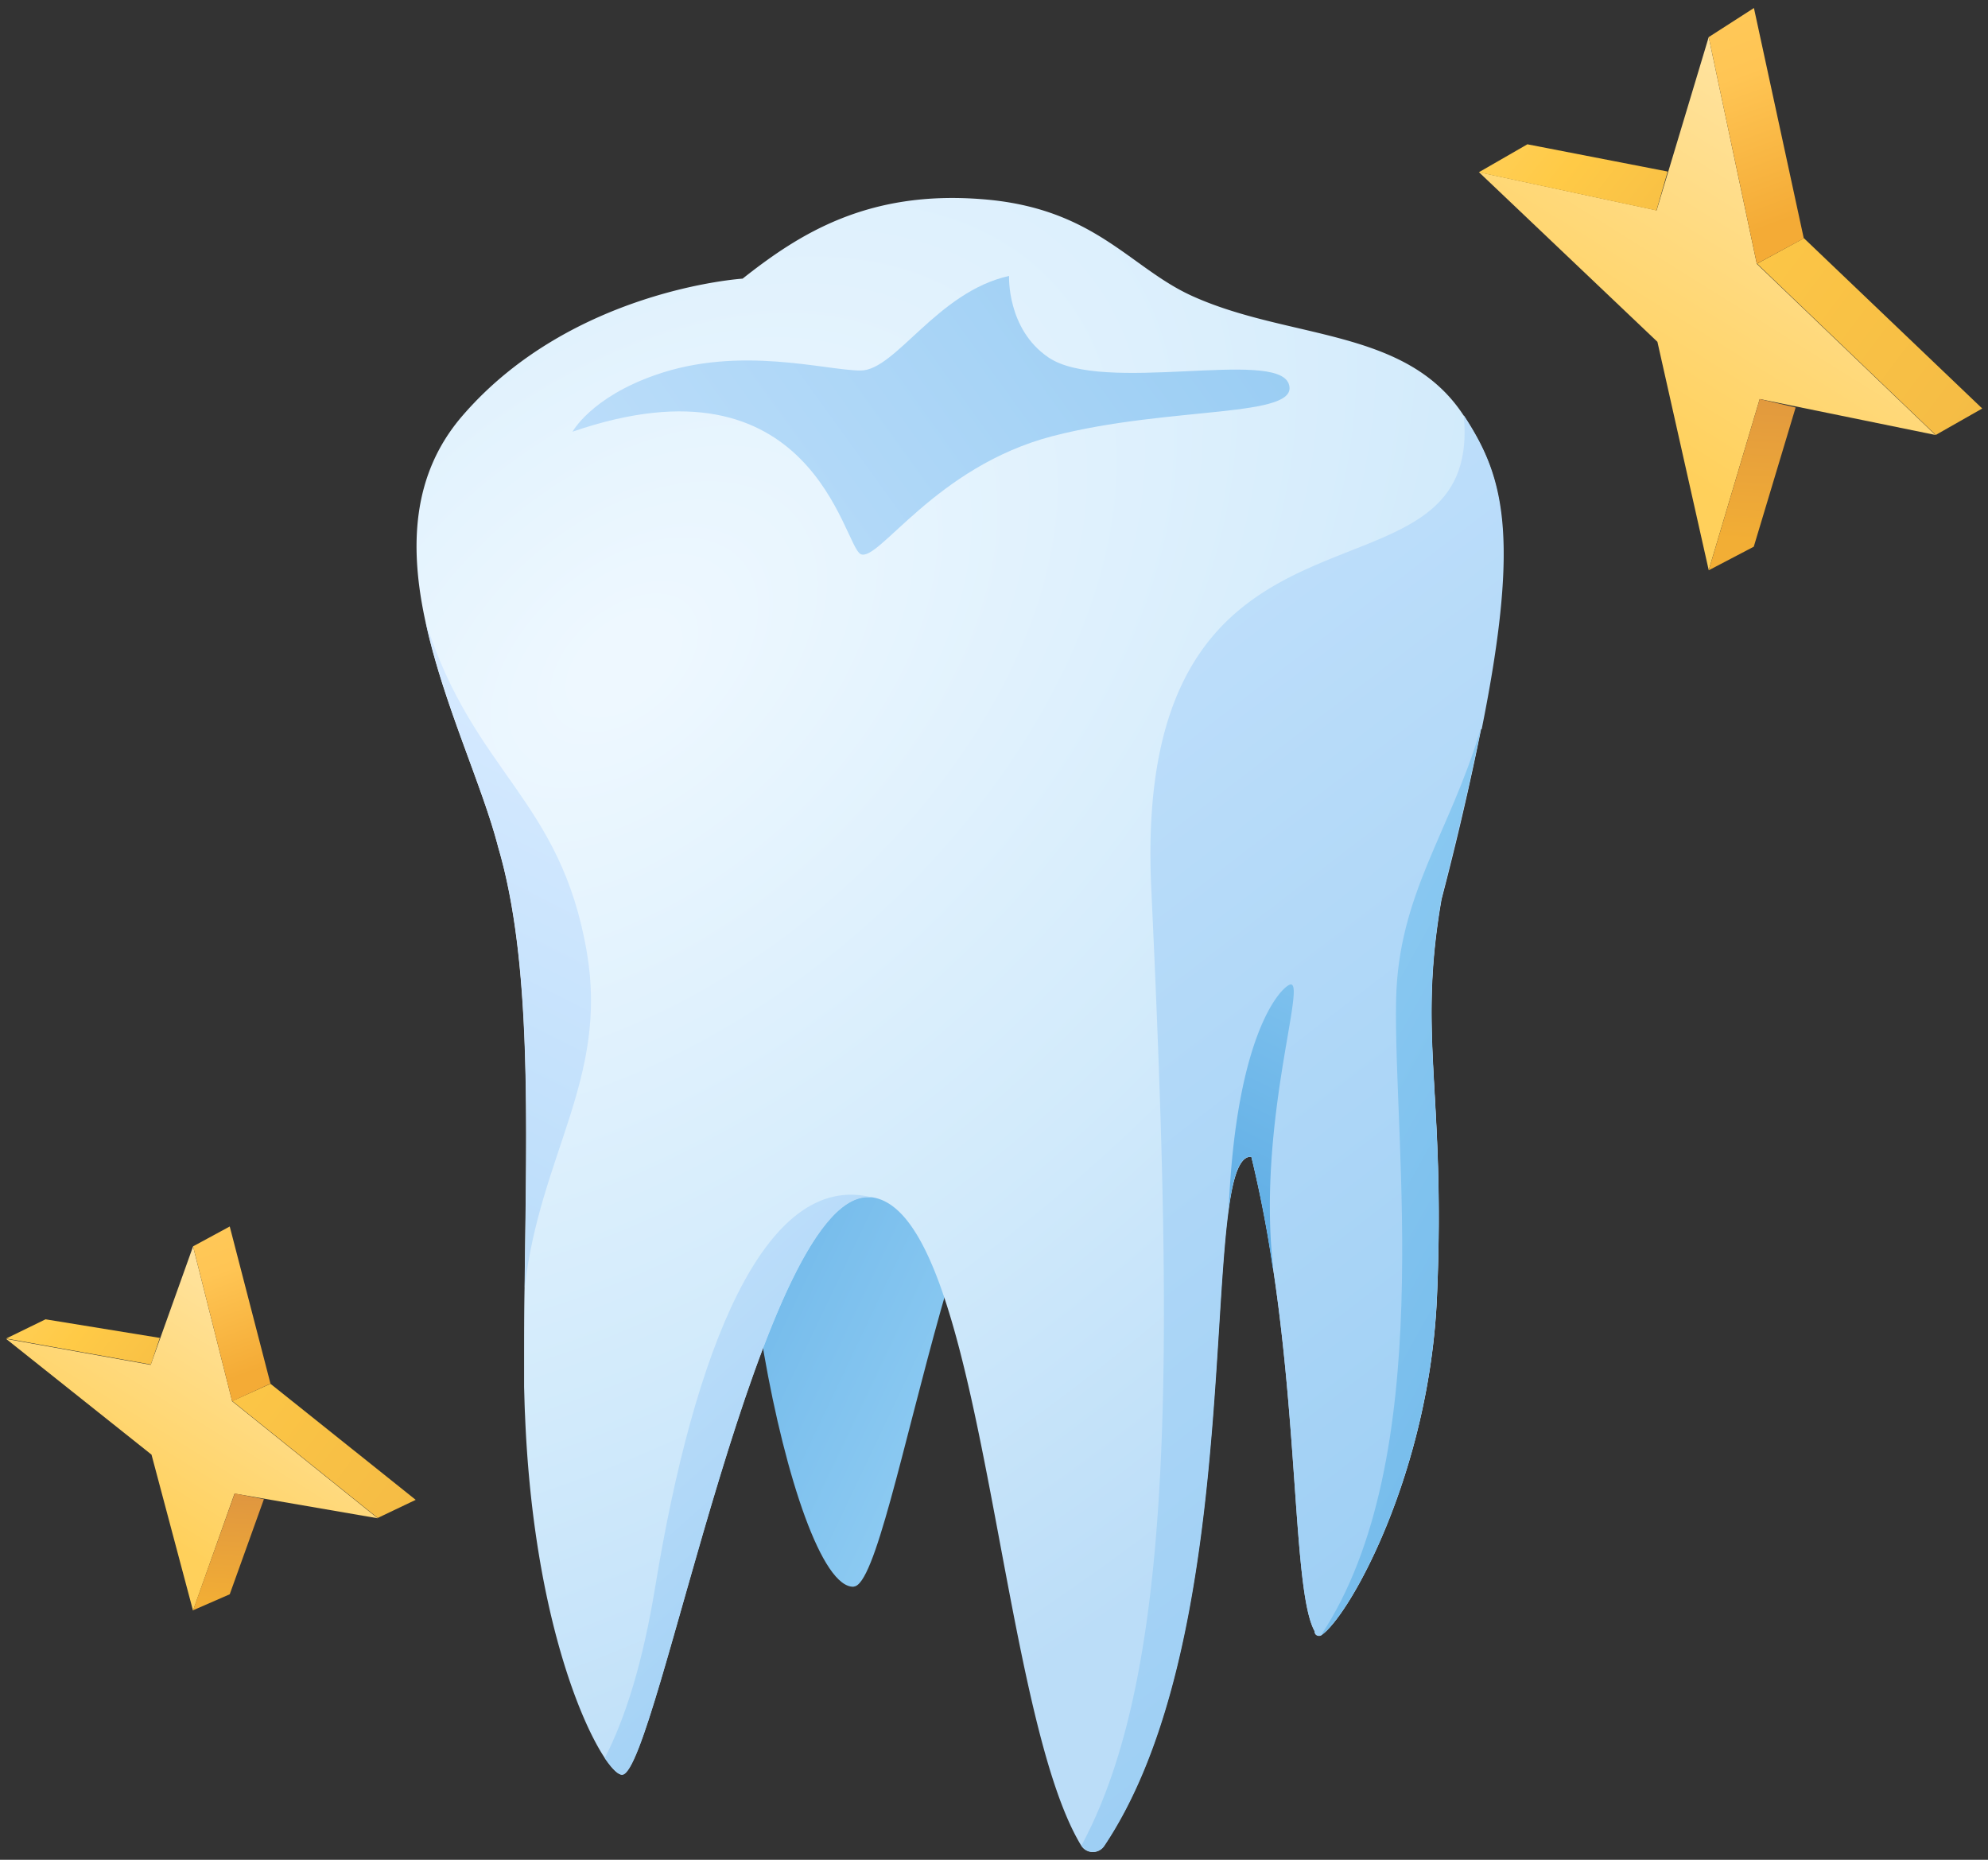
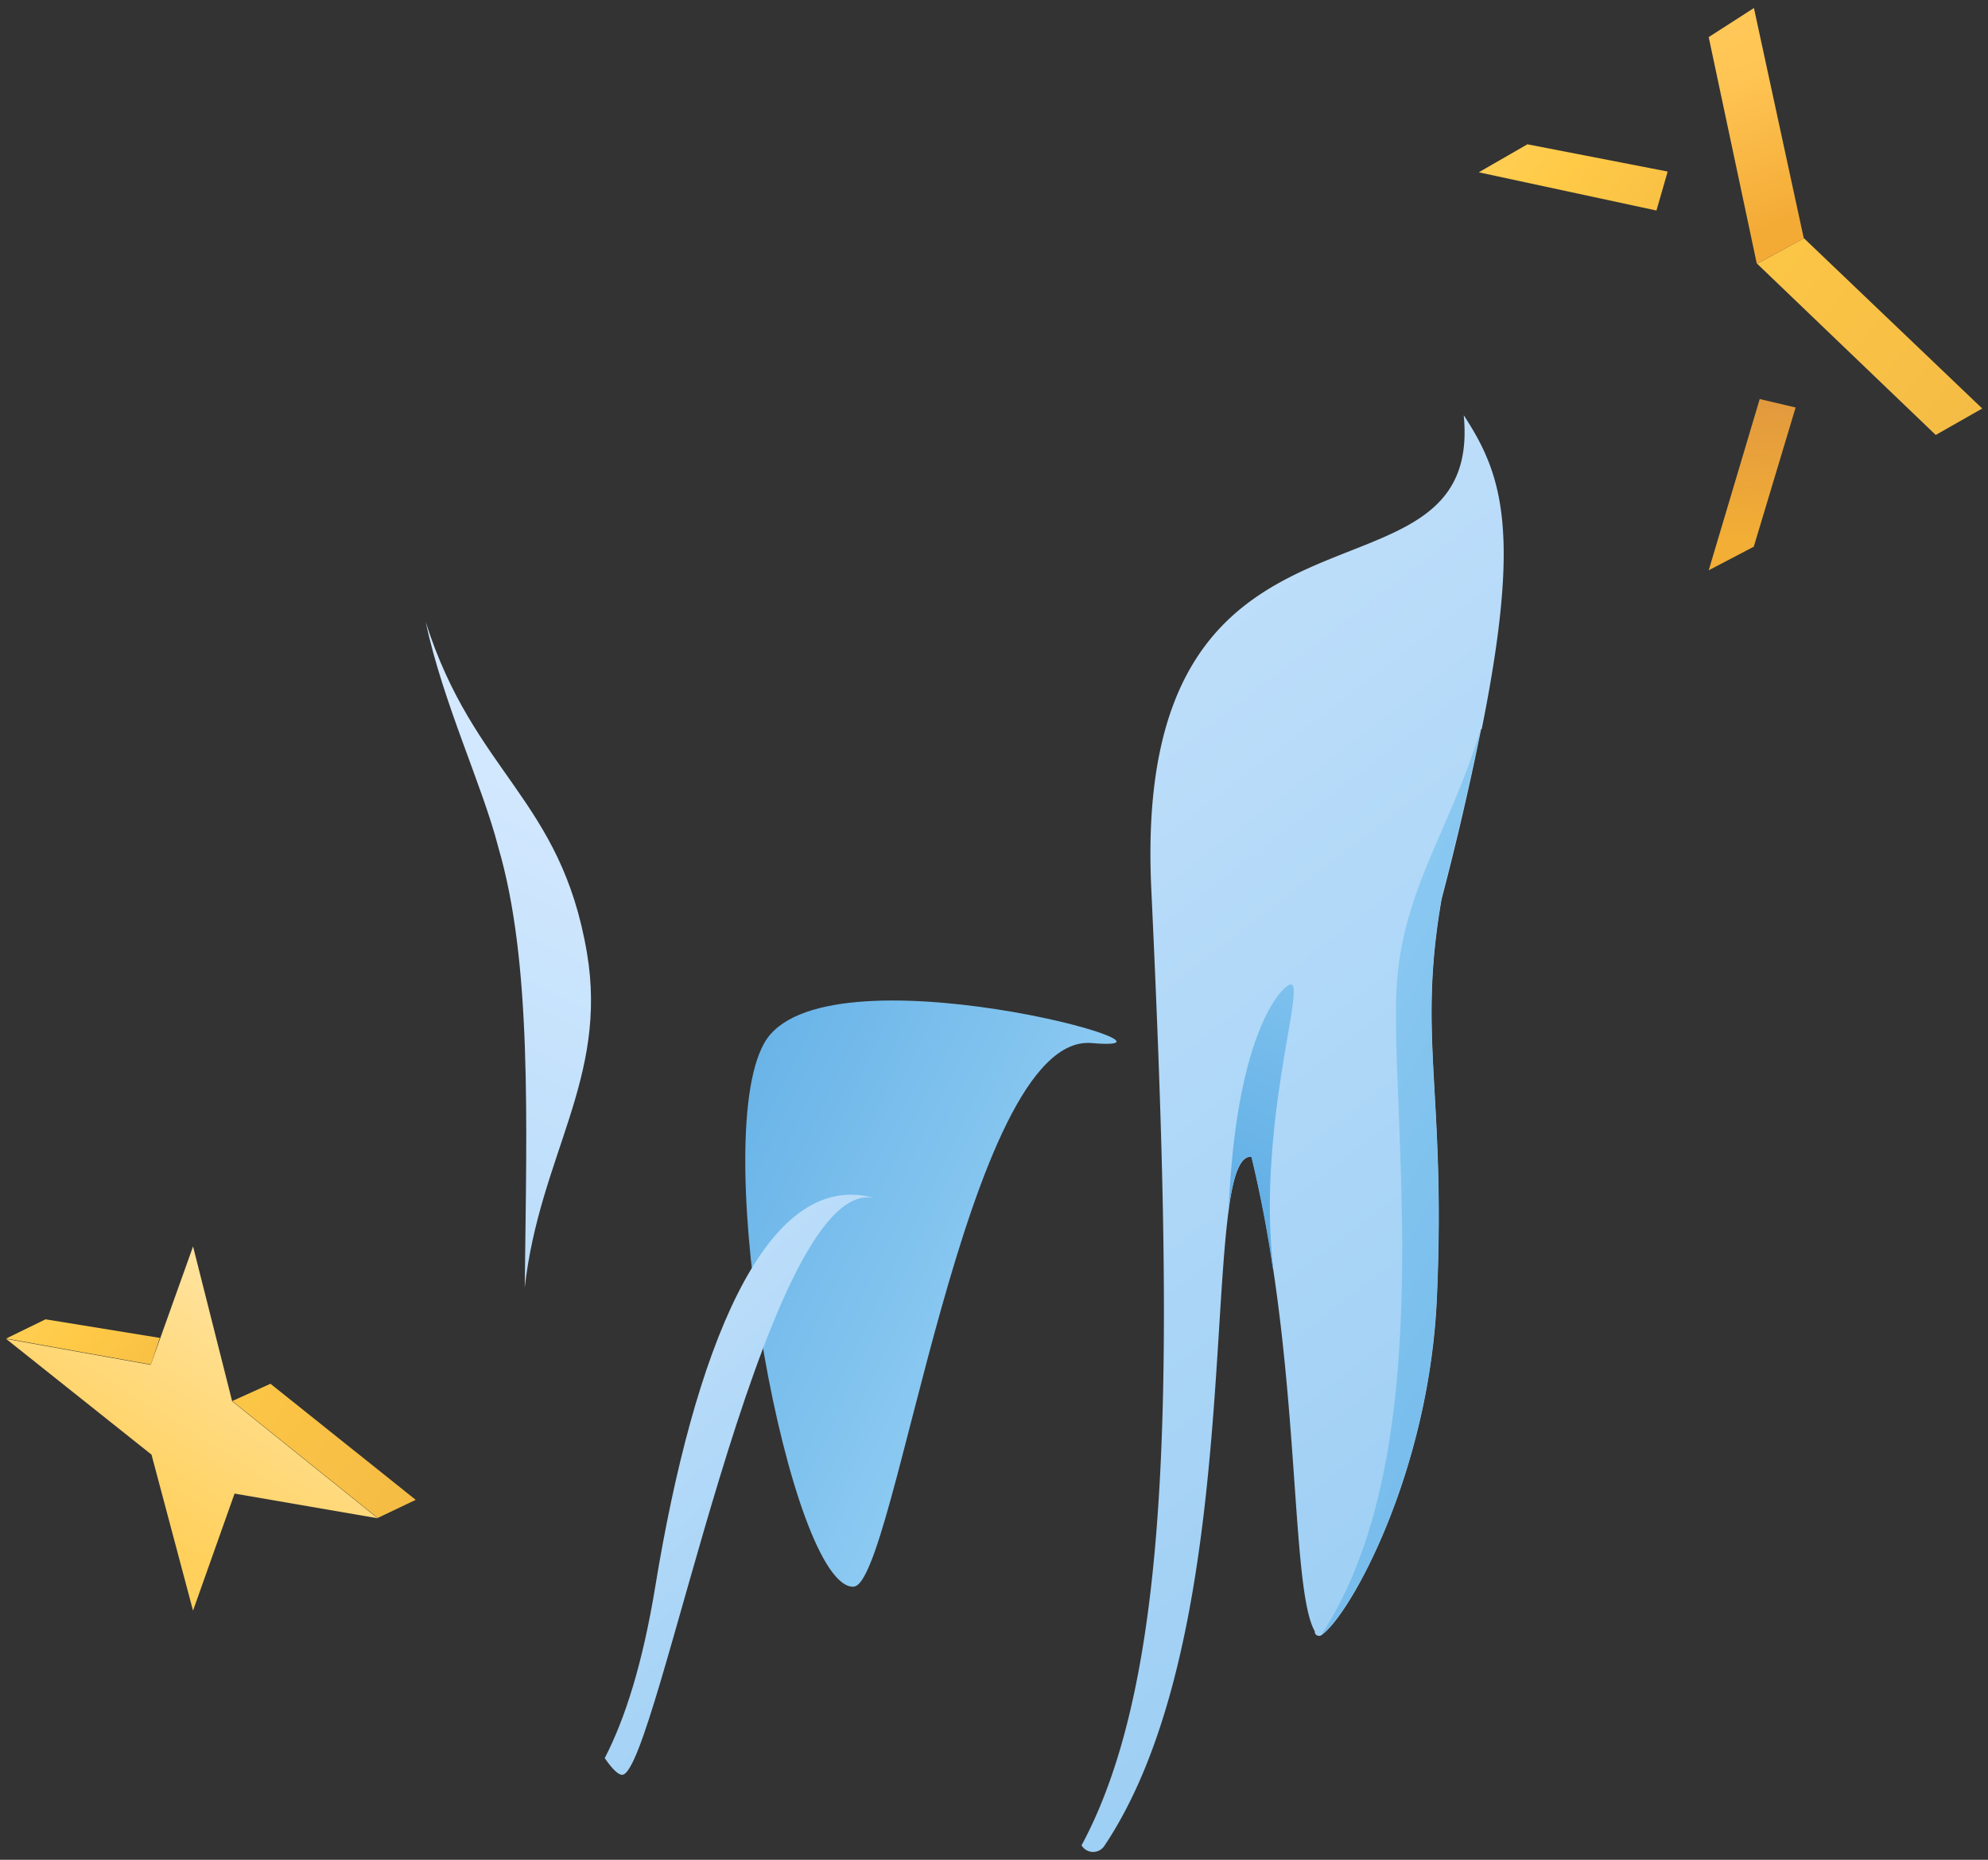
<svg xmlns="http://www.w3.org/2000/svg" fill="none" viewBox="0 0 124 116">
  <rect x="0" y="0" width="124" height="116" fill="#333333" stroke="none" />
  <g clip-path="url(#a)">
    <path fill="url(#b)" d="m12.04 77.74 2.44 9.66 9.08 7.3-8.93-1.54-2.59 7.3-2.59-9.73-9.07-7.22 9.02 1.62 2.64-7.38v-.01Z" />
    <path fill="url(#c)" d="m14.48 87.39 2.39-1.08 9.06 7.24-2.37 1.13-9.08-7.3Z" />
    <path fill="url(#d)" d="m.38 83.49 2.46-1.2 7.13 1.16-.56 1.66L.4 83.49H.38Z" />
-     <path fill="url(#e)" d="m16.46 93.51-2.13 5.93-2.29 1 2.6-7.29 1.82.36Z" />
-     <path fill="url(#f)" d="m12.04 77.74 2.29-1.24 2.54 9.8-2.39 1.1-2.44-9.67Z" />
-     <path fill="url(#g)" d="m106.58 2.32 3 14.14 11.14 10.67-10.96-2.24-3.18 10.67-3.2-14.24-11.13-10.58 11.08 2.38 3.25-10.81Z" />
    <path fill="url(#h)" d="m109.59 16.45 2.93-1.59 11.12 10.62-2.9 1.65-11.14-10.68h-.01Z" />
    <path fill="url(#i)" d="M92.25 10.74 95.27 9l8.75 1.7-.7 2.43-11.07-2.38Z" />
    <path fill="url(#j)" d="m112 25.42-2.61 8.68-2.81 1.47 3.18-10.68 2.25.53Z" />
    <path fill="url(#k)" d="M106.57 2.32 109.4.5l3.11 14.37-2.93 1.58-3-14.13Z" />
    <path fill="url(#l)" d="M53.25 98.96c2.6-.09 6.94-34.6 14.85-33.9 7.9.68-16.9-6.3-20.43 0-3.55 6.28 1.64 34.06 5.58 33.91Z" />
-     <path fill="url(#m)" d="M89.9 56.08c-1.5 8.72.28 11.98-.27 24.79-.47 11-5.47 19.95-7.23 21.13-.18.1-.42-.03-.4-.25-1.57-2.79-.81-16.89-3.95-29.6-3.46-.27.12 29.1-9.2 43a.84.84 0 0 1-1.42-.05c-5.23-8.63-6.04-39.4-13.03-40.42-6.83-.99-13.4 35.74-15.58 36-.23.04-.61-.3-1.1-1.03-1.7-2.56-4.5-9.78-4.97-21.35-.03-.58-.04-1.18-.06-1.79v-1.57c0-1.55 0-3.1.03-4.64.12-10.37.46-20.32-1.66-27.5-1-3.87-3.43-8.95-4.52-14.02-1-4.59-.9-9.18 2.35-12.9 6.8-7.83 17.43-8.5 17.43-8.5 3.54-2.8 7.8-5.51 14.89-4.96 7.08.53 9.24 4.28 13.17 6.05 6.05 2.73 13.3 1.96 16.89 7.41 3 4.58 4.07 8.93-1.36 30.18v.02Z" />
-     <path fill="url(#n)" d="M35.7 26.93c14.99-5.17 16.89 7.08 17.98 7.63 1.1.55 4.64-5.45 11.98-7.36 7.36-1.9 15.53-1.1 14.72-3.27-.81-2.17-11.61.67-14.99-1.64-2.6-1.77-2.45-5.08-2.45-5.08-4.5 1-7.08 5.9-9.26 5.9-2.17 0-7.53-1.58-12.8.28-4.02 1.4-5.17 3.54-5.17 3.54h-.01Z" />
    <path fill="url(#o)" d="M92.38 45.48v.02a191.1 191.1 0 0 1-2.46 10.58c-1.51 8.71.27 11.98-.29 24.79-.46 11-5.46 19.95-7.22 21.13-.18.1-.43-.03-.4-.25-1.3-2.27-1.02-12.1-2.59-22.55a77.14 77.14 0 0 0-1.35-7.05c-.72-.06-1.14 1.16-1.42 3.24-1.11 8-.39 28.74-7.77 39.75a.84.84 0 0 1-1.42-.04c5.92-10.98 5.7-30.81 4.35-59.67C70.54 28.37 92.57 39.1 91.3 25.9c2.41 3.69 3.6 7.23 1.12 19.58h-.03Z" />
    <path fill="url(#p)" d="M31.07 52.8c-1-3.86-3.43-8.94-4.52-14.01 3.02 9.48 8.43 11.02 10.06 20.64 1.33 7.86-2.95 12.63-3.88 20.88.12-10.37.46-20.32-1.66-27.5Z" />
    <path fill="url(#q)" d="M79.4 79.06v.13a77.14 77.14 0 0 0-1.35-7.04c-.72-.07-1.13 1.15-1.41 3.23.47-10.87 3.21-13.73 3.8-13.96 1.16-.46-2.05 8.55-1.03 17.63Z" />
    <path fill="url(#r)" d="M89.9 56.08c-1.5 8.71.28 11.98-.28 24.78-.46 11-5.46 19.96-7.22 21.13 7.3-11.02 4.5-30.75 4.68-39.6.13-6.62 3.33-10.39 5.27-16.9-.58 2.98-1.4 6.47-2.45 10.59Z" />
-     <path fill="url(#s)" d="M54.4 74.7c-6.82-1-13.4 35.73-15.57 36-.23.03-.61-.31-1.11-1.04 1.29-2.5 2.37-5.94 3.15-10.69 2.4-14.65 6.8-26 13.54-24.28Z" />
+     <path fill="url(#s)" d="M54.4 74.7c-6.82-1-13.4 35.73-15.57 36-.23.03-.61-.31-1.11-1.04 1.29-2.5 2.37-5.94 3.15-10.69 2.4-14.65 6.8-26 13.54-24.28" />
  </g>
  <defs>
    <linearGradient id="b" x1="8.36" x2="18.71" y1="94.87" y2="78.28" gradientUnits="userSpaceOnUse">
      <stop stop-color="#FFD05B" />
      <stop offset=".98" stop-color="#FFE6AA" />
    </linearGradient>
    <linearGradient id="c" x1="25.33" x2="-4.1" y1="94.34" y2="72.24" gradientUnits="userSpaceOnUse">
      <stop stop-color="#F5BC45" />
      <stop offset=".51" stop-color="#FFCA46" />
      <stop offset="1" stop-color="#FFD262" />
    </linearGradient>
    <linearGradient id="d" x1="10.45" x2="-.46" y1="87.68" y2="78.97" gradientUnits="userSpaceOnUse">
      <stop stop-color="#F5BC45" />
      <stop offset=".51" stop-color="#FFCA46" />
      <stop offset="1" stop-color="#FFD262" />
    </linearGradient>
    <linearGradient id="e" x1="14.46" x2="14.07" y1="93.39" y2="100.08" gradientUnits="userSpaceOnUse">
      <stop stop-color="#E0973F" />
      <stop offset="1" stop-color="#F2AE35" />
    </linearGradient>
    <linearGradient id="f" x1="15.74" x2="12.36" y1="85.55" y2="76.4" gradientUnits="userSpaceOnUse">
      <stop stop-color="#F4AB36" />
      <stop offset=".67" stop-color="#FFC554" />
      <stop offset="1" stop-color="#FFC959" />
    </linearGradient>
    <linearGradient id="g" x1="101.2" x2="116.35" y1="27.41" y2="3.13" gradientUnits="userSpaceOnUse">
      <stop stop-color="#FFD05B" />
      <stop offset=".98" stop-color="#FFE6AA" />
    </linearGradient>
    <linearGradient id="h" x1="123.26" x2="85.12" y1="25.97" y2="-2.67" gradientUnits="userSpaceOnUse">
      <stop stop-color="#F5BC45" />
      <stop offset=".51" stop-color="#FFCA46" />
      <stop offset="1" stop-color="#FFD262" />
    </linearGradient>
    <linearGradient id="i" x1="104.88" x2="91.13" y1="16.09" y2="5.13" gradientUnits="userSpaceOnUse">
      <stop stop-color="#F5BC45" />
      <stop offset=".51" stop-color="#FFCA46" />
      <stop offset="1" stop-color="#FFD262" />
    </linearGradient>
    <linearGradient id="j" x1="109.68" x2="109.11" y1="23.95" y2="33.71" gradientUnits="userSpaceOnUse">
      <stop stop-color="#E0973F" />
      <stop offset="1" stop-color="#F2AE35" />
    </linearGradient>
    <linearGradient id="k" x1="111.43" x2="106.49" y1="13.76" y2=".37" gradientUnits="userSpaceOnUse">
      <stop stop-color="#F4AB36" />
      <stop offset=".67" stop-color="#FFC554" />
      <stop offset="1" stop-color="#FFC959" />
    </linearGradient>
    <linearGradient id="l" x1="53.09" x2="27.99" y1="100.83" y2="88.88" gradientUnits="userSpaceOnUse">
      <stop stop-color="#8CCAF2" />
      <stop offset="1" stop-color="#5DACE4" />
    </linearGradient>
    <linearGradient id="n" x1="98.76" x2="2.45" y1="-32.53" y2="36.97" gradientUnits="userSpaceOnUse">
      <stop stop-color="#72BAEB" />
      <stop offset=".97" stop-color="#D4E9FF" />
    </linearGradient>
    <linearGradient id="o" x1="141.52" x2="29.36" y1="159.72" y2="13.79" gradientUnits="userSpaceOnUse">
      <stop stop-color="#72BAEB" />
      <stop offset=".97" stop-color="#D4E9FF" />
    </linearGradient>
    <linearGradient id="p" x1="-30.01" x2="24.13" y1="144.92" y2="37.35" gradientUnits="userSpaceOnUse">
      <stop stop-color="#72BAEB" />
      <stop offset=".97" stop-color="#D4E9FF" />
    </linearGradient>
    <linearGradient id="q" x1="84.21" x2="73.4" y1="54.68" y2="76.04" gradientUnits="userSpaceOnUse">
      <stop stop-color="#8CCAF2" />
      <stop offset="1" stop-color="#5DACE4" />
    </linearGradient>
    <linearGradient id="r" x1="80.52" x2="124.31" y1="61.27" y2="85.54" gradientUnits="userSpaceOnUse">
      <stop stop-color="#8CCAF2" />
      <stop offset="1" stop-color="#5DACE4" />
    </linearGradient>
    <linearGradient id="s" x1="84.68" x2="26.98" y1="128.55" y2="63.38" gradientUnits="userSpaceOnUse">
      <stop stop-color="#72BAEB" />
      <stop offset=".97" stop-color="#D4E9FF" />
    </linearGradient>
    <radialGradient id="m" cx="0" cy="0" r="1" gradientTransform="matrix(43.259 50.382 -79.623 68.366 39.1 41.22)" gradientUnits="userSpaceOnUse">
      <stop offset=".03" stop-color="#EEF8FF" />
      <stop offset=".6" stop-color="#D1EAFB" />
      <stop offset=".99" stop-color="#BBDDF8" />
    </radialGradient>
    <clipPath id="a">
      <path fill="#fff" d="M.38.5h123.25v115H.38z" />
    </clipPath>
  </defs>
</svg>